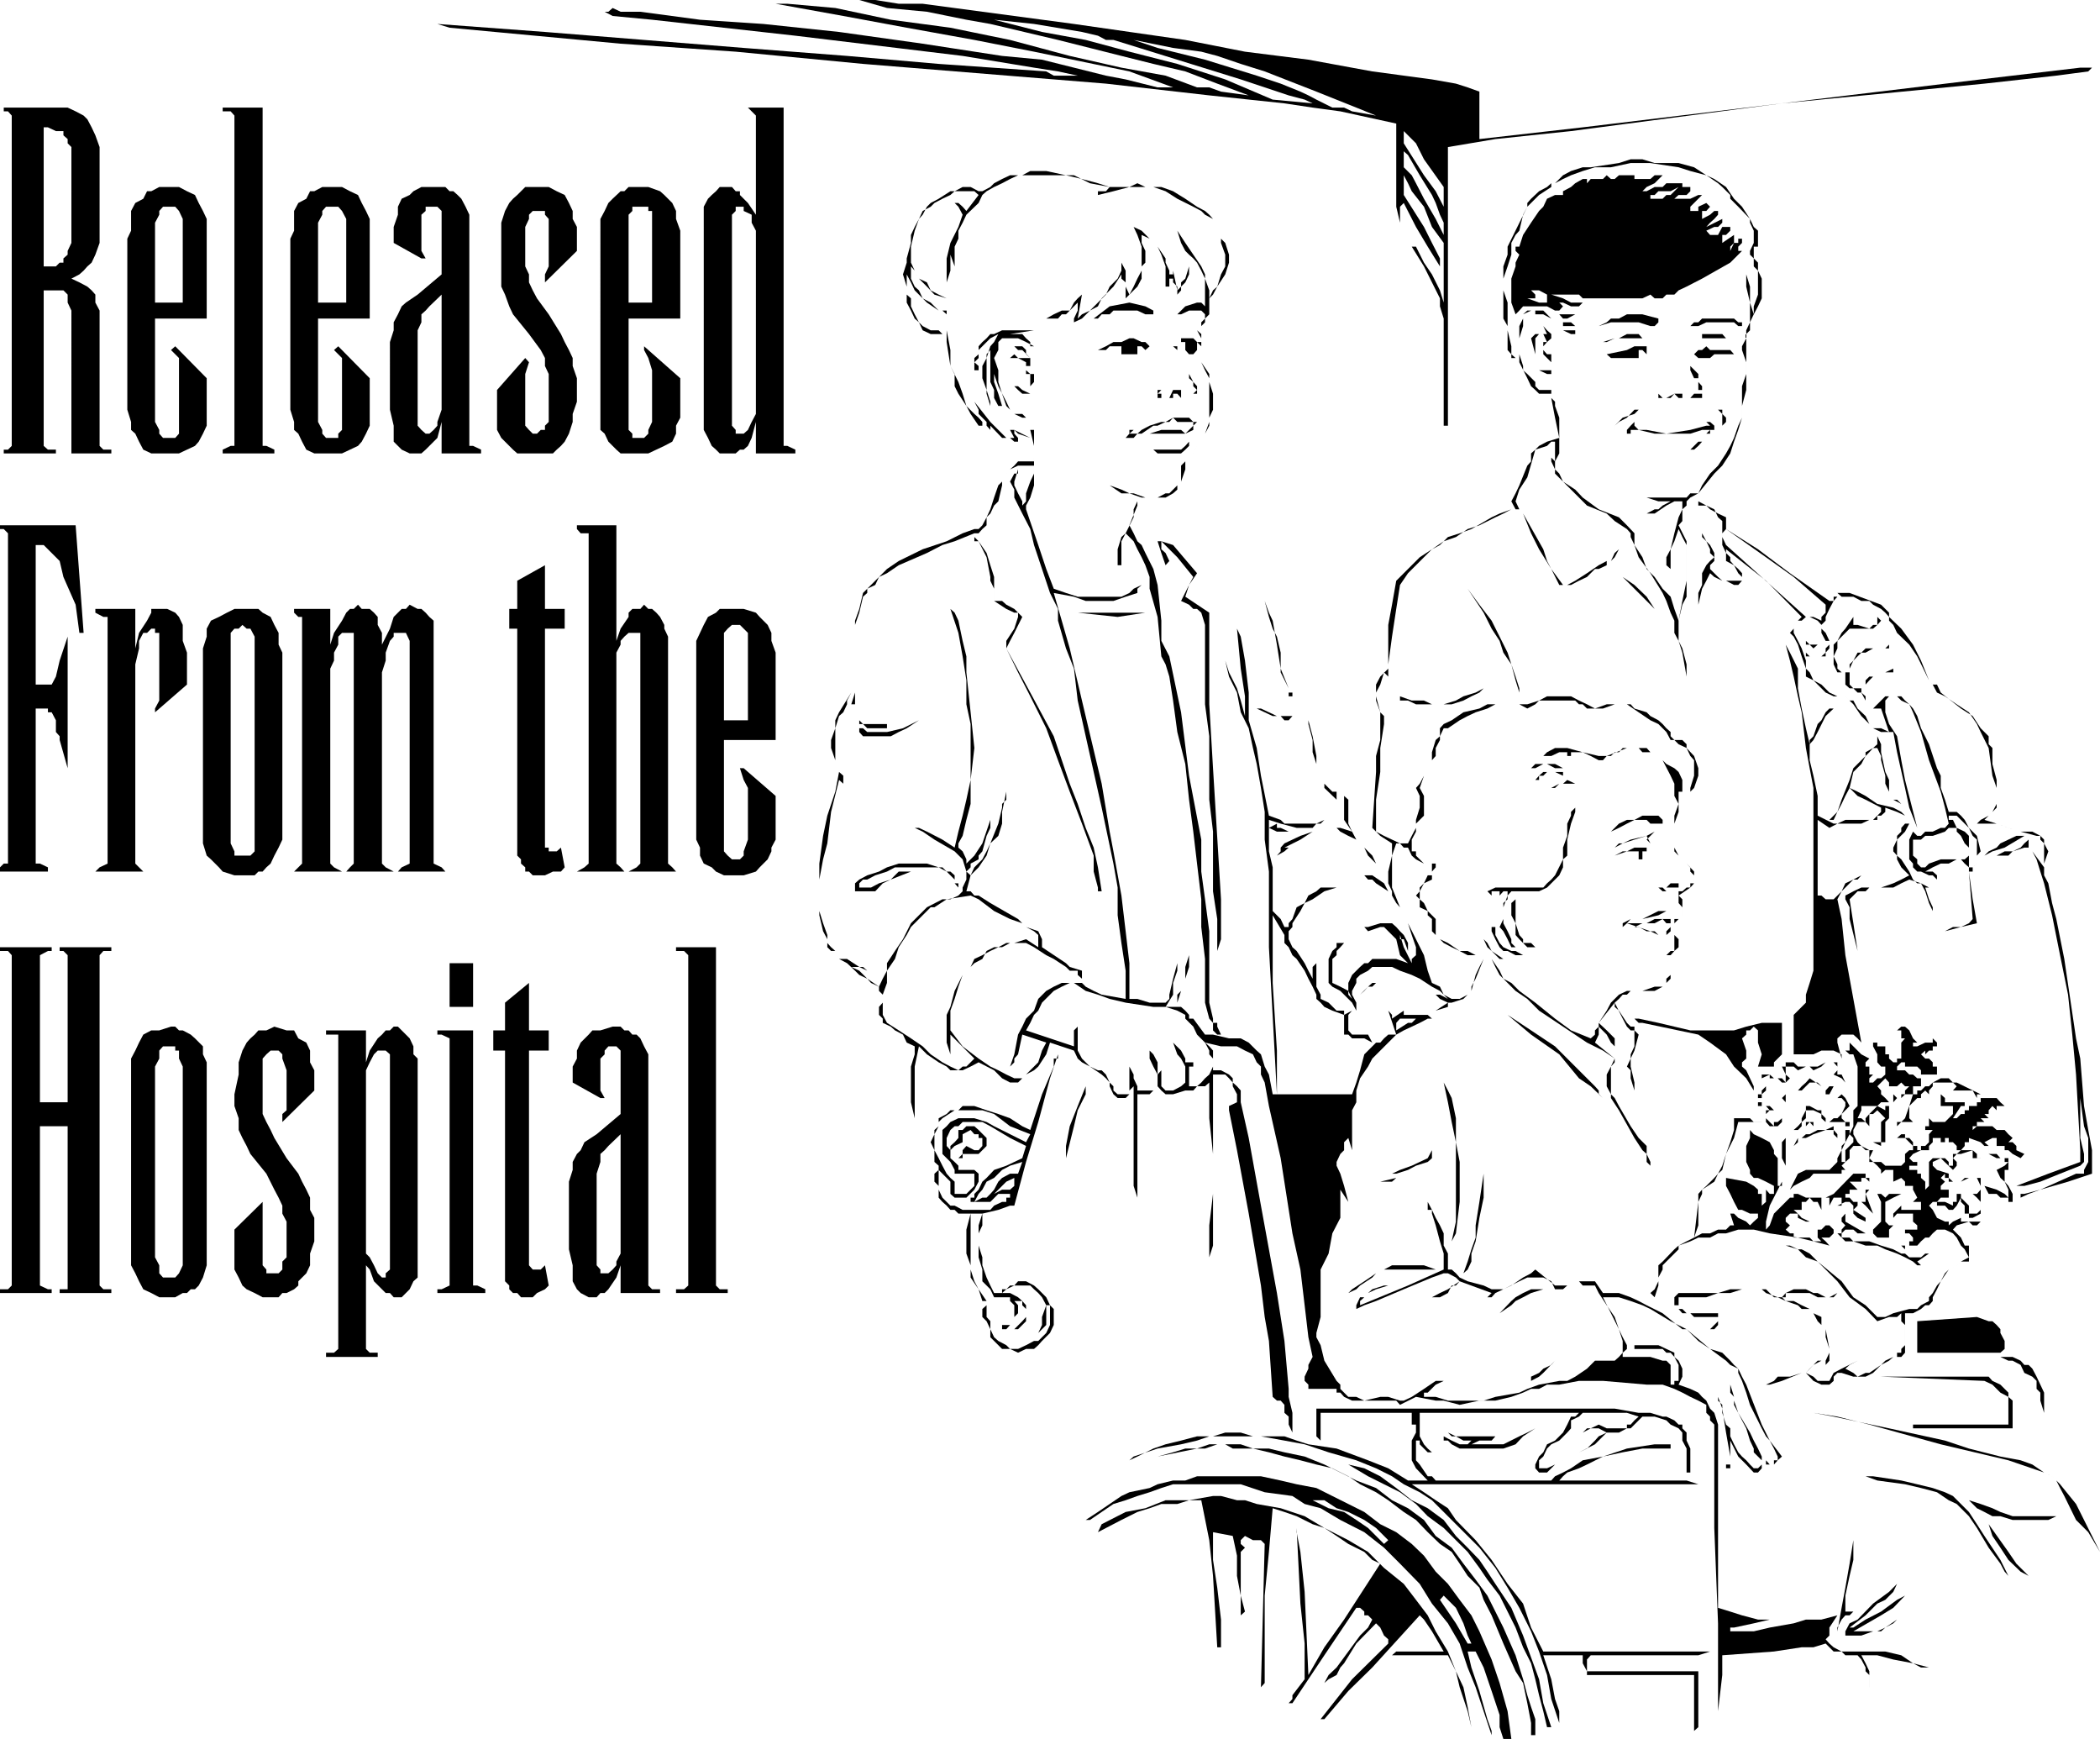
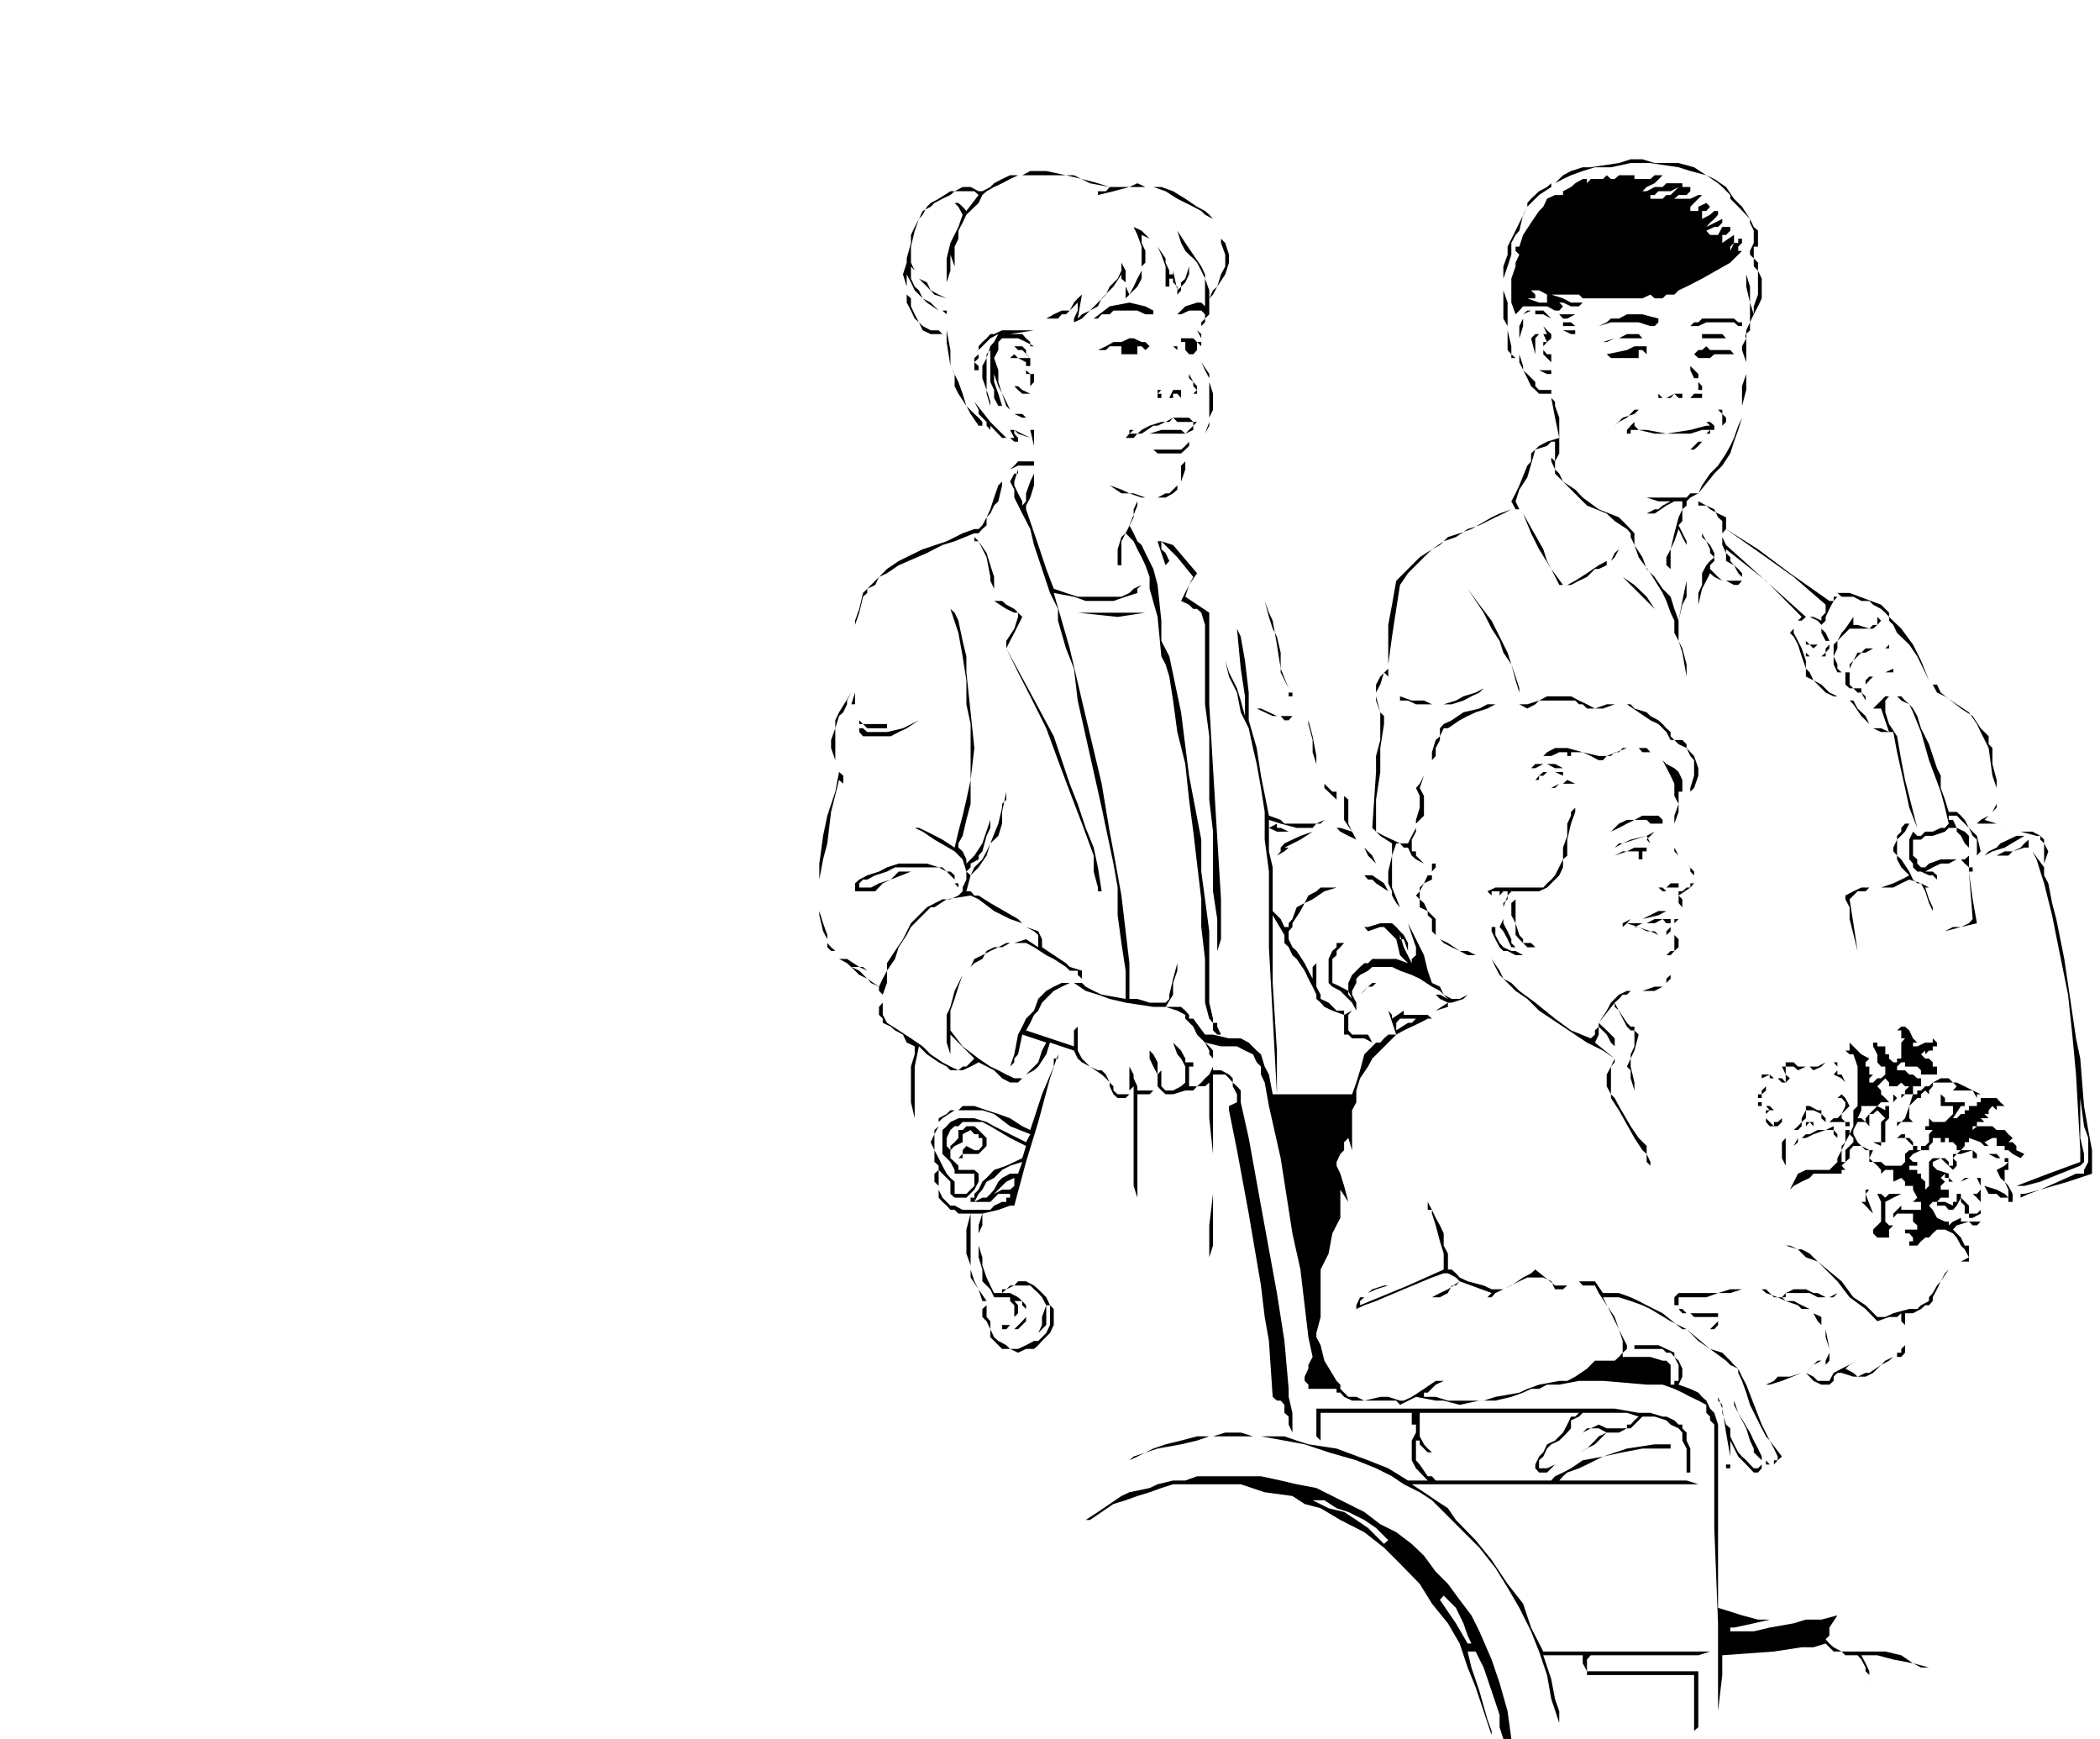
<svg xmlns="http://www.w3.org/2000/svg" width="168.945" height="139.88" fill-rule="evenodd" stroke-linecap="round" preserveAspectRatio="none" viewBox="0 0 4470 3701">
  <style>.pen1{stroke:none}.brush1{fill:#000}</style>
  <path d="m4004 1287 9 9 8 8v9l26 25 25 34 17 34 17 42 8 9h9l8 17 43 34 25 16 17 26 8 8 9 9v17l8 8v34l9 34v59l-9 9-8 8-9 9 26 8 25 9 26 8h25l17 9 8 8v8l9 17-9 26v25l9 17 8 42 9 34 17 85 25 169 9 43 8 101 9 51 8 43v50l-51 17-59 17-25 9-17 8v-8h8l34-9 76-34h17v-8l9-17v-51l-9-25-8-60v85l8 34v17l-8 8-43 17-42 17-34 9h-17l68-26 68-25v-25l-9-161-8-85-9-85-17-84-17-85-17-68-8-25-8-26-9-17-8-8h-9l-25 8-9 9h-25l17-9h17l17-8 8-9 9-8v17l8 8 25 34v-51l-8-8v-8h-8l-34-9-26-8-25-9h-42l8-8 17-9 8-8 9-17v-34l-9-26-8-59-17-34-8-17-17-25-26-17-25-17-17-8-9-17-8-9-25-51-17-25-26-25-8-17-9-9v-8l-8-9-9-8-17-9-8-8h-17l-17-9h-25l-9-8h26l67 25zm-618-931h-17l-25 8-17 9-17 17 17-9 17-8 25-9 26-8h34l42-9h42l60 9 25 8 34 9 25 17 9 8 17 17v8l17 17 25 26v8l8 17v26l-8 17v8l8 8v17l9 9v51l-9 25v17l-8-25v-34l-8-26v-17 43l8 34v42l-8 17v17l-9 17v8l9 26v25l-9 26v67l-8 17-9 26-8 17-9 16-17 26-17 17-17 25-8 17h-17l-8 9h-85l25 8h26l-17 9-9 8h-8l-17 9h17l25-17 17-9h17v17l-8 17-9 34-8 34-9 17v17l9 8v-42l8-17 9-26 8 17 9 17v76l-9 43-8 42-9-25-8-26-17-17-17-25-17-17-9-25-17-26v-25l-16-17-17-17-43-17-34-25-16-17-26-17-8-17-9-9v-17l9-17v-76l-9-25v-9l-8-8 8 42 9 43-26 8-17 9-8 8-9 8v17l-8 9-17 42-8 17-9 17 9 17h8l-8-17 8-25 17-26 17-59 25-8 9-9h8v42l-8-8v-9 17l8 17v9l17 17 17 17 17 17 17 17 42 17 17 16 26 17 8 9v8l8 17 9 26 25 34 26 42 8 17 9 25 8 17v26l9 17 8 25 9 51v-26l-9-34-8-16v-43l8-34 9-17v-118l-17-34 8-9v-25l9-8v-9l8-8 17-9 34-42 17-17 17-26 8-25 9-25 8-26v-25l9-34V711l8-8v-17l8-17 9-17 8-17v-42l-8-17v-17l-9-9v-25h9v-34l-9-8-8-17-17-26-17-17-17-25-25-17-17-8-26-17-33-9h-51l-26-8h-25l-25 8-60 9zm-135 84-42 85v17l-9 25v111l9 16v51l8 9v8h9l-9-8v-17l-8-34v-59l-9-26v-25l9-26 8-25v-25l9-17 8-9 8-34 9-17 8-8 9-9 8-8 26-17v-8l-9 8-17 9-17 16-8 9v8zm-830 60 9 25v51l-9 17-8 17-9 17-8-17v25l17-17 8-8 9-17v-26l8-8v-25l-8-17v-17l17 8 17 17 8 17 9 25v43h8v-17h8v8l9 9v17l8-9v-8l9-9 8-17v-42l9 8 8 9 9 17 8 17v59l-8-8h-9l-25 8-17 17h8l17-8h26l8 8v9l-8 8v8l8-8v-8l9-9v-34l8-8 9-17 17-26 8-25v-17l-8-25-9-9v-8 17l9 25v25l-9 17-8 26-9 8-8 17v-17l-9-25v-9l-8-17-17-25-17-25-17-26 8 26 9 17 8 8v25l-8 26-9 8v9l-8 8-9-42v8h-8v-8l-8-17v-9l-17-25-17-17-17-17-17-8 8 17zm-127 178 9-51-9 8-8 9-9 17h-17l9-17-9 17-17 8-16 9h-17 42l8-9h9l8-8 9-9 8-8v17l-8 17v8l17-8 17-17 17-9 8-17 25-25 17-26v9l9 8v-25l-9-17v17l-8 17-17 17-8 17-17 17-17 17-17 8-9 9zm34 0h9l8-9h17l8-8h51l17 8h17v-8h9-9l-17-9-34-8-42 8-34 26z" class="pen1 brush1" />
  <path d="M3242 669v9l-8 16v77l17 34 8 17 9 8 8 8h26v-8h-26l-8-8v-9l-17-17-9-8v-9l-8-25v-34l8-26v-25l17-8h9v8h17l17 9 8 8-8-8-9-9-8-8h-34l-9 8zm77 0 8 9h9l17-9h-34zm84 25 26-8h59l25 8h9l8-8v-8l-34-9h-33l-17 9h-17l-9 8-17 8zm-84-8h8v8h26l-9-8h-25z" class="pen1 brush1" />
  <path d="M3268 686h-9 17l9 8 8 17h-25l-9 9 9 34v-34l8-9h9l8 17h-8v26l8 8 9 9v8-25h-9l-8-9v-8l8-9 9-8v-9l-9-8-8-9-9-8h-8zm-711 34v-9l-9-8-8-9 8 9 9 17zm-483 42v34-8h9v-9l-9-8 9-9v-17l8-8 9-9 8-8 17-9-9 17-8 9-8 25-9 17v26l9 25 8 25v9l-8-26v-84l8-9 8-8-8 8v68l8 17v17l9 17h8l-8-26-9-25v-59 42l9 26 17 33 8 17 9 9 17 8h8l-8-8h-17l-9-9-8-8-9-26-8-25v-25l-9-26 9-17v-17l8-8h34l17 8 17 9h-8v-9l-9-8-8-9h-26l51-8h-68l-17 8h-8l-8 9-9 8-8 9v17l-9 8zm1253-59 17 8h9v-8h-26z" class="pen1 brush1" />
  <path d="m2015 728 8 51 9 17v26l8 16 17 26 9 17 17 25h17l8 9v-9l25 26h17l9 8h8v-8l-8-9v-8l34 17-26-9-8-8h-9l9 17h-17l-9-9-17-17-8-8-34-43 9 17v9l17 17v8h-9v-8l-8-9-9-8-17-17-8-26-9-25-17-34v-34l-8-42v25zm1600-8h59l17 8-17-8-8-9h-43v9h-8zm-203 8 25-8h68-9l-8-9h-25l-17 9h-9l-17 8h-8zm-906 17v-17h17v17l8 9h9l8-9v-17l9 9v-9h-9l-8-8h-26v8h-8v9h-9l9 8zm-152-8-17 8h17l8-8h25v17h34v-17h9l8 8 9-8-9-9h-8l-17-8h-9l-17 8h-17l-16 9zm-195 0 8 8h9l17 17h-26l-8-8-9 8v26-26h17l17 9v25h9v26l8-9v-17h-8l-9-8v-9h9v-17l-9-8v-9l-8-8h-17zm1261 17 9 8h59v-17h8l9 9v8-25h-26l-16 8-43 9zm186 0 9 8h25l9-8h42l-8-9h-43l-8-8-9 8h-8l-9 9zM2548 949l-8 16-9 9-17 17v34l-8 8-9 9-8 8h-8l-17 9h-26l-25-9h-9l-17-8-25-9 25 17h17l26 9h51l16-9 9-8v-9l8-8 9-26v-17l17-17 8-16 17-26 9-17v-17l8-17v-34l-8-25v-17l-17-25 8 17 9 17v93l-9 25-17 26zm1050-161 8 17h9v25l-9 8-8 9h-8 33v-9h-17l9-8h8v-8l-8-9v-17l-17-17v9zm-322 0 17 8h9v-8h-26z" class="pen1 brush1" />
  <path d="m2548 830-8 8-9 9-8 8 8-8 9-9h8v-16l-8-9-9-17v9l9 8v9l8 8zm-381 0 9 8h17l-17-8-9-8h-8v-9 9l8 8zm1363 17h26l8-9 9 9h8v-9h-17l-17 9h-8l-9-9v9zm-1066-9v9h33v-9h9l8 9v-17h-17l-8 17h-17v-9h-8l8-8h-8v8zm1202 43v25l8-8v-9l-8-8v-9h-9l9 9zm-229 34v-9l9-8 17-9 16-17h9l8-8-8 8-9 9-25 8-17 17v9zm-940-26 9 9h34v8l-9 9-8 8-9-8h-42l-25 8h-17l25-17h9l17-8h8l8-9-16 9h-9l-25 8-17 9-9 8h-17l9-8h8-17v8l-8 9h17l8-9h102l17-8v-9l8-8h-8l-9-9h-34zm982 9v8l9 9h17l42 8 51-8 34-9h8l-8-8h-9 17l9 8v9h-9v8h-8l8-8h-17l-25 8h-76l-34-8h-17v8h-8v-8l8-9 8-8zm-1024 59 9 8h50l9-8 8-8v-9l-8 9-9 8h-59zm1151-8-8 8h-68 76l9-8 8-9h-8l-9 9zm-177 245 8-17 9-8 8-9-8 9-9 17-8 8zm-144-25 8 25 9 17 25 34h9l17-9 25-16 25-17 17-9v9l-17 8h-8l-17 17-17 8-17 9h-25l-17-34-26-42-17-34-17-42 43 76zm254 152-17-25-17-26-26-25-25-17 17 17 25 25 26 26 17 25zm-415-68 34 51 17 34 17 26 8 25 17 25 9 34 8 26v17-26l-8-25-9-26-8-25-17-34-17-34-26-34-25-34zm-745 60 59-9h-144l85 9zm1566 17v-17l-17 25-8 9-9 17-8 8v42l8 17h17v26l9 8h8l9 9h8l9 17v-9l-9-8v-9l9-8 8-9 8-8 26-9h17v-8l-17 8-26 9h-8l-8 8v9l-9 8h-17l-8-8v-34l8-17 17-17h9l16-9h34v-8l-8 8h-42l-9 9h-8l-9 17-8 8v17h-17l-9-8v-9l-8-17 8-17v-16l9-9 17-17h50l9-8 8-9-8-8v17h-9l-8 8-25-8h-9zm-1295 194-9-33-8-26-17-34-8-25 8 34 17 34 8 42 17 34 9 42 8 34 9 51 8 51v59l9 68v161l17 313v-93l-9-144v-144l25 42v17l9 9 8 17 9 8 17 25 8 17 9 17 8 17v9l9 8 8 9 17 8 25 9v-9h-16l-17-17-17-8v-9l-9-17v-50l-8 8v25l-9-17-8-16-17-26-9-8-8-17v-17l8-9v-8l17-26 9-17 17-8 25-17 26-8h-34l-9 8-17 9-8 16-17 9-9 25-8 9v8h-9l-8-17-17-17v-93l-8-34v-67l25 8 34 9h34l8-9 17-8 9-9-17 17h-77l-8-8-25-9-17-85-9-59-17-59v-59l-8-68-9-51-8-17 8 85 9 59v42zm1194-160v8h8l8 8 9-8h8-25l-8-8v-9l8-8-8 8v9zm-864 118v9h17l17 8h76l25-8 17-9 17-8 9-9-17 9-26 8-16 9-26 8h-25l-17-8h-26l-25-9z" class="pen1 brush1" />
  <path d="M3226 1499h-60l-17 9-34 8-25 17-17 8-8 9v17l-9 8-8 26v25-8l8-9v-17l9-17v-8l8-17h9l25-17 17-9 17-8 25-8 17-9h51l17 9 17-9 8-8h77l8 8h8l9 9h34l25-9h26l25 17 25 17 17 8 9 9 8 8 9 17h8l9 9 17 8 8 17 8 9v33l-8 26v8l8-8 9-26v-16l-9-26-16-17v-8l-9-9h-17l-8-8v-9l-9-8-8-9-9-8-17-9-8-8-26-8-8-9h-51l-25 9-17-9-17-8-17-9h-51l-17 9-25 8h-25zm-551 9 17 8 17 8h17l8 9h9l8-9h-33l-17-8-17-8h-9zm-846 25v8h8l9 9h42v-9h-51l-8-8z" class="pen1 brush1" />
  <path d="m1820 1541 9 9v8l8 9h59l17-9 17-8 26-17-34 17-34 8h-42l-9-8h-8l-9-9zm1583 68-34-8-33-9h-26l-17 9-8 8-17 9 17-9h17l17-8h17v8h8v-8h25l17 8 17 9h9l8-9 43-17h25l8 9h17l-8-9h-51l-8 9h-9l-8 8h-26zm136 9 17 33 8 17v26l9 17-9 25v17l-8 26v16l8 9 9 17 8 8 17 17v9l8 8v17h-8v9h-8l-9 8h-8v25l8 9v17l-8 8h-9v9h-8v-9h-34l-17 9h-42l50 17 17 8h17l9-8v-9l-9 9v8h-17l-8-8h-17l-17-9h-9l17-8h26l17-9 8 9h17l9-9 8-8v-34l-8-8 25-17 8-9v-25l-16-17-17-17-9-9v-8l-8-9v-16l8-26 9-25v-43h8v-25l-8-17-9-8-17-9-8-8zm-288 25 8-8h9l17-9h8l17 9h17l-17-9h-42l-9 9-8 8zm17 17h8v-9h9l8-8h17l17 8h9-9v-8h-42l-9 8-8 9zm34 25v-8h8l9-9h34l-17-8-9 8h-8l-17 9v8zm34 68v26l-9 25v25l-17 34-8 9-9 8-8 9h-102l-17 8 9 9v-9h17v9l8-9h9v17l-9 8v9l9-25 8-9h59l17-8 9-9 8-8 9-9 8-17v-17l9-8v-34l8-34 9-25v-9l-9 9v8l-8 17z" class="pen1 brush1" />
  <path d="m3446 1762 17-9 16-8h26l8 8h26v-8l-9-9h-34l-17 9h-16l-17 8-17 17 17-8zm592 17v8l-8 17v8l8 9v8l9 17 17 17-17 9-17 8-26 9h-42l-17 8-17 9v8l9 17v25l17 68-9-59-8-51 17-17h17l8-8h51l17-9 17-8 25 8 9 17 8 25 8 17v-8l-8-17-8-25h16-8l-17-9h-8l-9-8-8-17-17-26-9-8v-34l17-17 9-17h-9l-8 9v8l-9 9zm-1337-17 17 8h67-42l-17-8h-8v-9l-17 9zm17 59 16-9 9-8h-9l34-17 26-17-26 9-17 8-17 8-8 9v8l-8 9zm1515-9-9 9 17-9 26-8 42-25h-17l-17 8-17 8-8 9-17 8zm-796-8 17-9 17-8 34-8 8 16-8-8 8-8 9-9-17 9-26 8-25 8h-8l-9 9zm0 17 26-9h25v17h8v-17h9v-8h-26l-16 8h-9l-17 9zm-389 17v25h-9l-8 17-9 9v8l-8 9 8 8v17l17 8v9l9 8v26l8 8 9 9 17 8 25 17 17 9h42-25l-17-9h-17l-17-8-17-9-8-8-9-9v-34l-8-8-9-9-8-17-9-8v-17l9-17 17-8v-17l8-9v-8h-8zm-1219 34-9 8v17h43l16-17 17-8 43-17h-26l-17 17-25 8-17 9h-25v-9l8-8h9l17-9 25-8 17-9h93l17 9 8 8 9 9v8l8 9v-9h-8v-17l-9-8h-8l-9-9h-8l-25-8h-60l-25 8-17 9-25 8-17 9zm1701 17 9 8h8l-8-8h-9v-17 17zm17 0h26v-9h-17l-9 9zm-321 101 8 9 8 8 9 9h17l-9-9h-17v-8l-8-9-8-25v-51l8-8-8 8-9 8v26l9 17v25zm270-34 34-8 17-9h26-43l-34 17zm-50 26 8-9 9-8 8-9-17 9v8l-8 9zm-237 17 8 17h17l17 8-17-8h-8l-9-9v-8l-8-17-9-17v-9l-8 17 8 9 9 17z" class="pen1 brush1" />
  <path d="M3175 1973v9l8 17 9 17 8 8h9l17 9h16l-16-9h-9l-17-8-8-9-9-17v-17h-8z" class="pen1 brush1" />
  <path d="M3564 1990v34h-8l-9 9v8l9 17v17l-9 8v9l-8 8h-17l-26 9h-33l-17 8-17 17-9 17-17 26v8l-8 8v9l-9 8-42-17-34-25-42-34-34-25-17-17-17-9-8-17-17-25 8 17 9 17 8 8 26 26 25 17 25 25 51 34 51 34 34 17 25 17-8 17-9 17v25l9 17v8l17 26 33 59 17 26 9 8v17l8 8v17-25l-8-17v-17l-17-17-17-25-25-43-9-17-8-8v-59l8-9v-8l-42-34 8-17v-17l17 17 9 17 8 8v-17l-17-17-17-16 34-43 17 34 9 17 8 8h8v34l-8 17v9l-8 17 8 8v17l8 26v16-33l-8-34v-17l8-17 9-34-9-9v-8h-8l-8-8-17-26-9-8v-9l9-8 8-9h9l8-8h51l17-9 8-8 9-9v-25l-9-17v-8h9l8-9 9-8v-17l-9-9h-8 8z" class="pen1 brush1" />
-   <path d="m3200 2041-25-17-9-17-8-8 8 17 9 8 17 17h8zm-694 85v8l8-25 9-26 8-25v-25l-8 25v25l-9 26-8 8v9zm626-17v-9l9-17 17-42-9 17-8 17-9 34zm77 51 50 42 60 42 42 51 25 17 26 25-9-8v-8l-8-9-17-17-25-25-17-17-26-26-51-34-50-33zm-136 144 9 42 8 42 9 43v169l-9 42 9-17 8-67v-85l-8-42v-51l-9-43-8-16-9-17zm-762 8-17 42-17 43-8 42v26l17-68 8-34 17-34v-17zm584 186h77l25-8 17-9 25-8 9-8v-17l-9 17-17 8-17 8-25 9-17 8h-68zm220 212 9-8 8-17v-17l9-26 8-50 9-43v-51l-9 60-8 50v26l-9 25-8 26-9 25zm-203-195h51l9-8-34 8h-26zm-42 237 17-8 8-8 26-17 8-9 17-8h110l-25-9h-68l-17 9-17 8-25 17-26 17-8 8zm296 60 17-9 9-8 25-17 9-9 16-8 17-9 26-8h-26l-17 8-16 9-9 8-25 26-9 8-17 9zm915 0 127-9 25 9h8l9 8 8 9v8l9 17v17l-9 8h-177v-67zm177 76 17 8h9l17 9 8 17 17 8 9 9v17l8 8v17l8 26v110-153l-8-17-8-17-9-17-8-8h-9l-8-9-17-8h-26zm-999 42v9l17-9 9-8 25-26-8 9-17 8-9 9-17 8zm745 0 220 9 17 8 9 9 8 8 17 9v59h-203v8h212v-59l-9-8v-9l-8-8-9-9-17-8-8-9h-229zm-313 43-8-26v17l8 9zm212 42 118 25 119 26 51 17 67 17 43 8 25 9 25 17 17 8 9 9 8 8 34 42 51 102-25-42-26-26-25-51-9-17-8-16-9-9-17-8-76-26-144-34-152-42-68-17-51-8 43 8zm-771 59 17-8h26l8-9h-84l-17-8 8 8h9l16 9h17l-8 8h-17l-17-8-17-9v9h9l8 8 17 9h93l26-9 16-17 26-17-17 9-17 8-34 17h-68zm-668 26 84-17h17l26-9h17l16 9h43l34 8 33 9 34 8 34 9 34 8 34 17 25 17 34 17 26 17 33 25 26 17 25 26 26 25 25 17 17 25 17 26 25 25 9 26 17 33 25 60 26 59 16 25 9 43 8 42v26h9v-34l-9-26-8-25-9-34-16-51-26-59-17-34-17-34-25-34-26-34-25-34-34-25-25-34-34-25-34-17-34-26-42-16-34-17-34-17-42-17-43-9-33-8h-34l-26-9h-67l-26 9h-25l-26 8-33 9z" class="pen1 brush1" />
-   <path d="m2828 3100 42 17 42 25 34 17 34 17 34 25 25 26 34 25 26 26 25 25 25 34 17 25 26 34 17 34 17 34 16 42 17 34 9 34 8 34 9 34 8 34h9l-17-51-9-51-34-93-25-59-34-51-17-26-17-25-25-26-25-25-26-34-34-25-34-17-33-26-34-25-34-17-34-8-42-17zm1134 42h9l25 9 59 8 34 8 34 9 25 17 17 8 9 9 17 17 17 25 25 42 25 34 9 17 8 9-17-34-34-51-16-25-17-26-17-17-17-17-17-8-26-9-33-8-34-8-60-9h-25zm-1431 51h-50l-43 17-42 8-51 26-8 17 50-26 34-17 26-8 25-9h34l25-8h26l17 85 8 76 9 152h8v9-68l-8-68-9-59v-59l42 8 9 42v43l8 42v42l9-8-9-34v-93l9-9-9-8v-8l9-9 17 9h17l8 8-8 305 8-9v-186l9-93 8-93 25 8 26 9 34 17 25 8 26 17 25 17 34 17 17 17 17 8-77 119-42 59-34 59-8-177-9-85-8-42v-9l8 161 9 85v76l-26 34v8l-8 9h8l34-51 34-51 68-101h8l9 8v8h8l9 9-9 17-17 17-25 34-25 34-17 16-9 17 9-8 17-9 8-16 8-9 26-42 42-43 9 9 8 17 9 8v9l-77 76-67 85h8l51-60 51-50 101-111 9 9 17 25 25 43h-101l-9 8h119l17 34 8 34 17 51 8 34v8-8l-8-43-9-42-16-34-17-42-26-43-17-34-25-33-26-34-42-34-34-34-42-25-51-26-42-25-51-17-51-9-25-8h-17l-34-9h-17l-51 9zm1677 17 16 8 17 9h17l26 8h76l17-8h-93l-26-9-17-8-25-9-25-8 17 17zm93 135 17 9-26-26-17-25-42-59 8 25 17 25 17 26 26 25zm-356-67-8 50-9 51-8 43-9 50v-8l9-17 8-9h9l8-8h-17v-34l9-42 8-34v-42zm-17 194v9h34l25-9h17l9-8 17-9 8-8-25 17-17 8h-51l59-34 26-16 25-26-17 9-34 25-33 17-26 17h-8l34-26 25-25 17-8 17-17 8-17 9-17-9 17-17 17-34 25-33 34-17 8-9 17zM25 246l-8-9H8v-8h136l17 8 17 9 8 8 9 17 8 17 9 25v204l-9 25-8 17-9 8-8 9-9 8-17 9 17 8 17 9 9 8 8 9v17l9 17v288l8 8h17v8h-85V661l-8-17v-17l-9-9H93v331l9 8h17v8H8v-8h9l8-8V246zm68 321h26l8-8h8v-9l9-8v-8l8-17V313l-8-8v-9l-9-8v-9h-16l-17-8h-9v296zm347 305v34l-8 17-9 17-8 9-17 8-17 8h-59l-17-8-9-17-8-17-9-8v-17l-8-26V508l8-17v-42l9-17 17-9 8-16h9l17-9h42l17 9 17 8 8 17 9 17 8 17v212H330v220l9 17v8l8 9h26l8-9V762l-17-17 9-8 67 68v67zm-51-228V466l-8-17-8-9h-26l-8 9v8l-9 17v170h59zm110-398-8-9h-17v-8h85v720h8l17 8v8H474v-8l17-8h8V246zm288 626v34l-8 17-9 17-8 9-17 8-17 8h-59l-17-8-9-17-8-17-9-8v-17l-8-26V508l8-17v-42l9-17 17-9 8-16h9l17-9h42l17 9 17 8 8 17 9 17 8 17v212H677v220l9 17v8l8 9h26v-9l8-8V762l-17-17 9-8 67 68v67zm-50-228V466l-9-17-8-9h-26l-8 9v8l-9 17v170h60zm203 254-9 34-17 17-8 8-9 8h-25l-17-8-8-8-9-9v-34l-8-34V728l8-25v-17l9-17 8-17 9-8 25-17 51-43V449l-9-9h-25v9l-9 8v77l9 16h-9l-59-33v-34l9-26v-17l8-17 17-8 8-8 17-9h51l9 9h8l9 8 8 8 9 17 8 17v492h8l17 8v8h-84v-67zm0-271-26 25-8 9-9 8v17l-8 17v203l8 9 9 8h8l9-8 8-9v-8l9-26V627zm288-93-68 67v-17l8-17V466l-8-9v-8h-26l-8 8v9l-8 17v84l8 17v17l8 17 9 17 25 34 26 42 8 17 9 17 8 17v17l9 26v50l-9 26v17l-8 25-9 17-8 9-9 8-8 8h-76l-9-8-17-17-8-8-9-17v-85l60-68 8 9-8 25v110l8 9 8 8h9l8-8h9v-9l8-8V796l-8-17v-17l-9-17-25-34-34-42-8-17-9-25-8-17V474l8-25 9-17 8-9 9-8 8-8 9-9h50l17 9 17 8 9 17 8 17v17l9 17v51zm220 338v17l-9 17v17l-8 17-17 9-17 8-17 8h-59l-9-8-17-17-8-17-9-8V466l9-17 8-17 9-9 17-16h8l9-9h42l25 9 9 8 17 17 8 17v17l9 25v187h-110v237l8 8v9h25l9-9v-8l8-17V788l-8-26-9-17v-8l77 68v67zm-60-228V449h-8v-9h-34v9l-8 8v187h50zm110-161v-43l9-17 8-8 9-8 8-9h26l8 9h9v8l17 17 17 25v17-228l-9-9-8-8h76v720h8l17 8v8h-84v-67l-9 34-8 17-9 8h-8l-9 8h-34l-8-8-9-8-8-17-9-17V483zm111 8-9-17v-17l-17-8v-9h-17v9l-8 8v449l8 9v8h17l9-8 8-17 9-17V491zM229 1313h-9l-17-9v-8h85v84l8-33 17-26 9-17v-8h34l17 8 8 9 8 17v34l9 25v68l-68 59v-8l9-17v-144h-9v-9h-8l-9 9h-8l-9 17v16l-8 34v424l8 8 9 9H203l9-9 17-8v-525zm372 440v34l-8 17-9 17-8 17-9 8-8 9h-9l-8 8h-43l-25-8-8-9-17-17-9-8-8-26v-415l8-25v-17l9-17 17-8 17-9 16-8h51l9 8 17 9 8 17 9 17v25l8 17v364zm-110 34v8l8 17v9h34l9-9v-457l-9-17h-8l-9-8-8 8h-9l-8 9v440zm212-415 8-25 17-26 9-17 8-8h8l9-9 8 9h17l9 8 8 9v17l9 17v25l17-34 8-25 9-9 8-8h9l8-9 17 9h8l9 8 8 9 9 8v517l17 8 8 9H847l8-9 17-8v-474l-8-17h-26v8l-8 9-9 25v17l-8 25v407l8 8 17 9H737l8-9 8-8v-491h-25l-8 8v17l-9 17v17l-8 17v415l8 8 17 9H626l9-9 8-8v-525h-8l-9-9v-8h77v76zm381-34v-42h17v-60l59-33v93h42v42h-42v466h8v8h17l9-8 8 42-8 9h-17l-17 8h-26l-8-8h-8v-9l-9-8v-9l-8-8v-483h-17zm338 500 9 8 8 9h-101l17-9 8-8v-491h-25l-9 8-8 9v8l-9 17v449l9 8 8 9h-101l16-9 9-8v-703h-17l-8-9v-8h84v246l9-26 17-25v-9l8-8h17l8-9 9 9h8l9 8 8 9 9 17v8l8 17v483zm229-68v17l-9 17v8l-8 17-17 17-8 9-26 8h-42l-17-8-9-9-17-8-8-17v-17l-8-17v-423l8-17 8-17 9-17 17-9 8-8h51l26 8 8 9 17 17 8 17v17l9 25v186h-110v237l8 9 9 8h17l8-8v-9l9-25v-110l-9-17-8-25h8l68 59v76zm-59-237v-186l-9-9-8-8h-17l-9 8-8 9v186h51zM85 2736l17 8h8v8H0v-8h17l8-8v-703l-8-9H0v-8h110v8h-8l-17 9v313h59v-313l-9-9h-8v-8h110v8h-17l-8 9v703l8 8h17v8H127v-8h17v-347H85v339zm355-85v42l-8 26-9 17-8 8h-9l-8 8h-9l-16 9h-34l-17-9-17-8-9-17-8-17-9-17v-440l9-17 8-17 9-17 17-9h17l25-8h9l8 8h8l17 9 9 8 17 17v17l8 17v390zm-110 25 9 17v17l8 9h26l8-9 8-17v-423l-8-17v-17h-8v-9h-26l-8 9v17l-9 17v406zm339-355-68 67v-17l9-8v-85l-9-25v-9l-8-8h-17l-9 8-8 9v118l8 17 9 17 8 17 26 43 25 33 8 17 9 17 8 17v26l9 17v50l-9 26v25l-8 17-17 17v9l-9 8-16 8h-9l-8 9h-34l-17-9-17-8-9-8-8-17-9-17v-85l60-59v135l8 9v8h26l8-8v-17l9-9v-76l-9-17v-17l-8-17-9-17-17-34-34-42-8-17-9-17-8-17v-25l-9-26v-25l9-42v-26l8-25 9-17 8-9 9-8 8-9h17l17-8 26 8h16l9 17 17 9 8 17v25l9 17v43zm25 558h17l9-8v-669h-26v-9h85v68l8-25 17-26 9-8 8-9h9l8-8h9l8 8 9 9 8 8 8 17v17l9 9v466l-9 8-8 17-8 8-9 9h-17l-8-9h-9l-8-8-17-17-9-25-8-9v178l8 8h17v9H694v-9zm85-211 8 8 9 17 8 17 9 9h8v-9l9-8v-458l-9-8h-17l-8 8-9 17-8 17v390zm178-458-17-8h-9v-9h76v543h9l17 8v8H931v-8h9l17-8v-526zm50-160v93h-50v-93h50zm43 186v-43h25v-59l51-42v101h42v43h-42v457l8 9h17l9-9 8 43-8 8-17 8-9 9h-25l-8-9h-9l-8-8v-8l-9-9v-491h-25zm271 457-9 26-17 25-8 8h-9l-8 9h-17l-17-9-8-8-9-17v-34l-8-34v-144l8-25v-17l9-17 8-8 8-17 26-17 51-43v-135l-9-9h-17l-8 9v8l-9 9v68l9 16h-9l-59-33v-34l9-17v-17l8-17 17-17 8-9h17l26-8h17l8 8h9l8 9h9l8 8 8 17 9 17v492l8 8h17v8h-84v-59zm0-279-26 25-8 9-9 8v17l-8 25v195l8 9v8h17l9-8 8-9v-8l9-17v-254zm144-381-9-9h-17v-8h85v720l8 8h17v8h-110v-8h17l9-8v-703zm2268 279-16-34-9-8v-9l9-8v-17l-9-26 9-8v-9h8l8-8 9 8v26l8 25-8 26h34v-9l17-17v-67h-43l-33 8-26 8h-93l-68-16-42-9h-9l9 9h8l119 25 25 17 34 25 17 26 26 25 16 26v-9zm229-93-34-186-8-77-9-42 9-17 8-8 17-17 17-9-8 9h-9l-17 8-8 17-9 9-8 8h-17l-9-8h-8v-161l25 17 17-9h51l17-8h17v-9h8l9-8v-9l25 9 17 8-8-8-17-9-34-8-25-17-17-9-17-8 8-34 17-17 9-17 8-8 8-9h9l8 17v9l9 33v17l8 17 9 17 17 9-9-9h-8l-9-17v-25l-8-17-9-42v-17l-8-17v17l-9 8-16 9v8l-9 9-17 17-8 25-17 42-9 26-8 8-9 9h9l8-17 9-17 8-17 9-17 17 17 17 8 33 17v9l-8 8-9 9h-59l-17 8h-8l-34-17v-42l-9-43-8-33v-34l8-9 9-17 17-34 17-16h-9l-8 8-9 17-8 8-9 26-8 8v9l-8-34-9-42-8-43v-42l-17-34-9-17 9 34 8 34 9 42 8 34 9 76 8 43 8 42v389l-8 26-8 25v17l-9 9-17 17v84h42l17-8h26l17 8v9l-9-34v-9l9-8h25l9 8 8 9z" class="pen1 brush1" />
  <path d="M3386 3557h-8v-25l8-9h229l25-8h-355l-26-51-17-51-33-42-34-51-34-42-42-43-17-25-26-17-25-17-26-17h610l-25-8h-271l8-9 9-8 25-9 17-8 34-17 42-9 42-8h68-8v-9h-34l-59 9-51 17-43 8-25 17-17 9-17 8-8 9h-246l-8-9h-9l-17-25-8-9v-42h8v8l9 9 8 8h9l-9-8-8-9-9-17v-50h339l-8 8h-9l-8 17-9 17-8 8-9 9-17 8-8 17-9 9-8 17v8l8 9h17l9-9 8-8 17-9 34-17 34-17 17-17 8-8h26l17-9h8l8-8 9-9 8-8h26l25 8 9 9 17 8 8 9v17l9 17v51h8v-51l-8-17v-17l-9-9v-8h-8l-9-9-17-8h-8l-26-8h-25l-51-9h-635v59l9 9v-59h194v25h9v17l-9 17v42l9 17 25 26h-42l-42-26-43-17-67-25-60-9-25-8-26-9h-67l-26-8h-33l-26 8h-34l-34 9-33 8-26 9-34 17-17 8 9-8 51-17 50-9 34-8 26-9h110l50 9 43 8 51 17 59 17 42 17 34 17 25 17 34 17 26 17 25 25 26 26 25 25 25 25 34 43 26 42 25 43 25 50 17 43 17 50 9 51 17 51v-25l-9-26-8-42-17-51h84v17l9 17v8h228v119l9-8v-119h-229zm17-550h60l25 8-9 8-8 9h-8v8h-43l-17-8-17 8h-8l-9 9-8 8 8-8 17-9h17l17 9-17 8-8 9-17 17-17 8-34 17-17 9-17 8h-17v-17l9-8 8-17 9-9 17-8 17-17 8-9v-17l17-8 8-8h34zm305-2313h-8l-9-8h-59l-17 8h-17l8-8h9l8-8h68l9 8h8v8zm271 1754-17-9-8-8-9-17v-9l9-17h17l8 9v-26h8l9-8 8 8 9 9-9 8v43h-17l17 8v-8h9v-43l8-8v-26l9-8 8-9-8-8v17l-9 8h-8v9l-17-9-9 9-8 8-8 9v8l-9-8h-8l8-17v-9h34l8-8h17l-8-9-9-8v-8l-8-9 8-8 9-9 8 9v8h17l9-8 8 8h9l-9 9v8h-8v8l8-8h17l-8 25-9 26-8 8h-9v9l9-9h25l-8-8h-9 9v-26l8-8 9-9h8v-8l9-8 8 8v-8l8-9v-8h43l8 8-8 9h-9 51l9 16v-8h8l-51-25h-8l-9-9h-17l-17 9-8 8h-8l-9 9h-8v8h-9v-17h17v-17h-8l-9-8h-8l-9-9h-17v-8l9-9h8v9h26l8 8v9h42-8v-17h-9v-9l-8-8h-8l-9-9h-8 8l9-8v8l8-8h8v-9h17-8v-8l-9-9v9h-16l-17 8h-9v-8h9l-9-9-8-17-9-8h-8l-9 8h9v17h8l-8 9h-9 9v25h8-8v9h-9v8h-8l-9-8v-9h-8v-17h-17v-8h-9v8l9 17v17l8 9h9v17l-9 8h-8l-9 9h-8v-9l8-8h-8v-17h-8v-9l8-8-17-9-8-8-9-9-8-8v17h-9l9 8h8l9 26v84l-9 9v34l-8 17v-9h-9v-8h9v-9h-9l-8-8v-9l8-8 9-9-9-17-8-8 8-8v-17l-8-17h-9v-26h-25l-17 9h-42l-9-9h-17v9h-8l8 17v17l-8-9h-17l-9-8h-17v8l9 9v8l-9 9v8h-8v25h17l8 9h-8v25l8 9h17l9-9v-8l-9 8h-8v9l-9-9-8-8v-9l8-8h9l-9-9h-17v-8h-8v-9h8v-8h34-34l9-8v-17l-9-9 17-8v8h17l9 9h8l9-9-9-8v-17h17l9 8 17-8h8l8 8 17-8 9-9h17l8 9v8l-8 9 17 8 8 9v17l-8 8-9 8h9l8 9v8l-8 17-9 9h-8l-9 8h-8v-8l-9-9v-8h-8l-17-9h-8v9l-9 17v8l-8 9-9 8-8 9-9 8-8 9v34l8 16v-59l9-8 8-9h9l8-8v-9l9-8v-17h16l17 8v9l9 8h42v34h-17v-8l-8-9v-8l-17 8h-17l-9-8v-9h-8l-8 9v-9h8l8 9 9 8-17 9h-8l-9 8h-8v9l-9 8 9-17h17l16-8 26-9h17v9l8 8h17v9l-8 8v9l-9 17v8l-8 8-9 9h-50l-17 8-17 34 8-8 17-9 17-8 8-9h60v-8h8l-8-9 8-8 9-8v-17l8-9h17l9 9h8zm-51 8v17h-8v-25h8-8l8-17 9-17 8 8v9l-8 8-9 9v8zm119 169h8-8z" class="pen1 brush1" />
-   <path d="M3894 2312h9l-9 17h-25 17v-8l8-9h-17l-8-8h-17l-8 8-9 9h-25l-9 8v25l9 9-9-9v-8l-8-9 8-8 9-8h17l8-9 9-8 8-9 25 17h17zm-144 76h-50l-9 34-17 34-8 34-9 8-8 17-26 17v9l-8 17v50l-9 26 17-9h17l17-8h17l9-9h8l-8-25h8l9 9 17 8 8 8 8-8 9-8v-9h-17l-17-8h-8l-9-17-8-17-9-17v-17l43 8 16 9 9 8v9h8v34-9l9-8v-26l8 9h9v-17l-17-9-17-8h-9l-8-9v-8l-8-17v-34l8-17v-17l8 9 17 8 17 9 9 17v8l8 9v59h9v-9l-26 51-8 34v17l8-9 9-25 17-17 8-8 9-9h8v-8h9l17 8h42l17-8 42-43h-17 51-8v9h8v8l-8-8h-9v17-9h-25l17 17h-17v9h-9v8h9l8 9h9v8l-9 9 26 17v8l8 8-8-8-17-8-9-9h-17v17l43 25h-17l-9-8h-17l-8 8v9h17l8 8h34l25 9 26 8 17 9h8v-9l-8-8-17-17 17 17h8v17l9 8h25l9-8h8l-25 17 8 8h-8l-9-8-17-9-17-8-25-9-17-8h-25l-26-9h-34 17l-8-8-9-9h9v-8l8-9-8-8v-8l8-9h17v-17l-8-8h-9l-17 8h9v-17h-17l-9 17v-17h-17v26l-8-17h-9l-8-9-8 9h-9v8l9 9-9-9v9h-17l9 8 8 9 17 8 8 8-8-8h-8l-17-8v-9h-17l-9 9v8l9 8h25-25l-9 9 9 8h8v9h34l8 8h17l-8-8v-17h8l9-9h8l9 9v8l-9 9h-17l9 8 8 9-34-9-33-8-60-9-34-8h-33l-26 8h-17l-17 9h-25l-17 8-25 9v8l-17 17-17 17v9l-9 17v17l-8 25-9-9 9-8 8-17v-34l9-8 25-26 9-8 17-9 16-8 9-76v-17l8-9 9-8 17-17 8-9 9-17 8-25 9-25 8-26v-25h34l8 8h17z" class="pen1 brush1" />
  <path d="m4301 2465 8-9-17-8h-8 8v-9l-8-8h-9l9-9-9-8-8-9h-17l-9-8h-33l-9 8v-8h9v-9h16l-8-8h17l-9-9h9v-8l8-9 9 9v-9h17l-9-8-8-9h-26v9-9h-8v9h-8v8h-17v9h-9v8h-8v-8 8l-9 9h-8l17-26h8v-8h-42v-9l-9-8v25h26v17l-9 9-8 8h-26l-8-8v17h-8v8h-9 25l-8 9v17l-8 8h-9v9h-8v-9h-9v-8l-8-9h-9v-8h-8l-9 8h17l9 9 8 8v9h-8l-9 8v17l-8 8h-34l-9-8h-17l-8-8 8-17h-8v25h8l9 8 8 9v8l9-8h17v25l17-8 8 8v9h17v8l9 17-9 9h17v17h-42v-9l-17 17v9l8-9h34v17l9 8v9h-26v8h9l8 9v8h-8v9h17l8-9 9-8h8l8-9 9-8h17l17 8 8 9 9 17 8 8 9 17-17 9-9 8-17 9-17 25-8 9-9 16-8 9v8l-17 9-8 8h-17l-34 9-17 8h-17l-25-25-26-17-25-34-51-42-9-9-8-8-17-9h-8l-17-8h-51 42l26 8 17 17 25 9 42 42 26 34 34 25 25 26 25-9h17l9-8v17l8 8v43l-8 8v8h-9v9h-8l-17 8-9 9-25 17h-8l-17 8-9-8-17-9 9-8 17-9-34 17-17 9-9 17h-25l-9-9-16-8 16-17 9-9h8l-17 9-8 8-8 9h-9l-25 8h-26l-8 9-17 8h-9l-8 9 8-9h17l26-8 42-17h9l16 17 17 8h17l9-8v-9l8-8h9l25 8h26l16-8 17-17 17-9 9-8h17l8-9v-84h17l17-9 9-8h8l8-9v-8l9-17 8-17 9-17 8-8 17-9 9-8h17v-34h-9l-8-17-17-17 8-9 26-8 8 8h9l16-16-8 8h-42v-8l-17 8-9 8v-8h-8l-17-8-9-17-8-9 8-8h9v8h17l8 9h9l8-9 9-17v9l8 8v17h9v9h8l17-9v-76h-34l-8 8h-17l-9-8v-9l-25-8-9-9v-8l17-8 26 25 8-9v-8l-8-8 8-9h9l25-8v17h17l17-9 17 9h17v8h8l-8 8-17 9 8 17 9 8 8 17v17l-8-8-17-9-26-8 9 17h17l8 8h17v9h9v-17l-9-17-8-9v-25h8v-25h-17l-8-9h-17v-17l-9-8 17-9h9v17h25-8v9h8l9 8 17 9zm-170 67v-8l9-9-9-8 9-9v9h8v8h26l17-8h17l8 17v8l-8 9h-9l9 8 8 9v17l-8 8h-17v-17l-17-17v-8h-9v17h-8v8l-17-8h-17l8-9h17v-17h-17zm26-51h-9v-8l-8-8h-26l-8 8v51l-8 8v-17l-9-8v-9h-17 9v-8h-17v-9h17v-8h-9l-8-8 8-9 17-8h17v-9l8-8v-9h17v9h9v-9h8v9h9l8 8v9-9 9h9l-9 8h-8v25zm76-25-17 9h-8v-9l-9-8h-25l8-9v-8h9v-9l25 9 8 8h9v17z" class="pen1 brush1" />
  <path d="m4013 2549 8-8h26l-17 8-17 9v42l8 8h9l-9 9v17h-25l-9-9v-8l9-9 8-8v-42l-8-17-9-9h-8l-8 9 16 42-8-8-8-9-9-8h9v-26h16l9 9h8l9 8zm-212 203 17-8h26l16 8h9l17 9h8l17-9h9-9l-8 9h-34l-17-9h-51v9h-8l8 8h17l17 9 17 8 8 9 17 8v17l9 9v17l8 25v25l-8 9-9 8 9-8v-9l8-17v-8l-8-42-9-9-8-8-9-17-8-9h-17l-8-8-26-9-17-8-25-9-9-8h-42l-25 8h-26l-25 9h-59v25h8l9 9h67v25l-8 9h-9l-8 8-9 9 9-9 8-8 9-9 8-8v-9h-51l-8-8h-17l-8-9v-8h-9v-17l9-9h84l26-8h76l8 8 9 9h17l8-9zm415-940-8-33-9-9-8-8-9-17-8-9-9-8h-17l-8-26-9-25v-26l-8-16-17-51-17-34-8-26-9-16-8-9-9-8-8-9h-34l-9 9-8 8h8-8l-9 9h-8v-9 9h25l17 50-17-8h-17l-8-9-8-17-17-16-9-17h-8l-9-9h-17l-17-8-17-17-17-9-8-17-8-8v-17l-9-26-8-16-9-17v-17l9-9h8l9-8h8l17 8 8 9v17l9 17h8v8l-8 8v9l-9 8h-25l-17-17 9 9v8h42v-8l8-9v-16l-8-17-9-9v-8l9-9v-8l8-17 9-17 8-9h-8v9h-9l-84-59-68-51-68-43v-25l-17-8-17-9-8-8-17-9v9h17l17 8 8 17 9 8v51l8 17v17l17 9 9 17 8 8v8h-42l-9-8-8-8-9-9v-8l9-9v-17l-9-17-8-8-9-17v8l9 9 8 17v8l9 9-9 8-8 9-9 17v25l-8 17v25l8-34 9-17 8-16 9 8 17 8h8l17 9h9l8-9v-16l-8-9-9-8-8-9v-8l-9-9v-8l85 67 76 77-8 8-9 9v8l-8 9 8 8 9 17 8 25 9 26v17l16 8 9 9 8 8 9 9 17 8h25l9 9 8 8 17 25 17 17 8 9 17 8h26l8 43 17 76 9 42 17 43-26-102-8-42-9-51-17-26-8-25v-25l8-9h17l9 9 17 8 8 17 17 42 17 60 25 67 9 34 8 34-8 9h-9l-17 8h-16l-9 9h-8l-9-9-8 17v42l8 9v8l9 9h8l17 8h8l9 9v34-43l-9-8h-16l16-9 17-8h17l17-9h9l8 9 9 8v9l8 101-8 9-17 8h-17l-17 9 34-9 34-8-9-51-8-59h8v-9l9-8v-17l8-9zm-542-652-8-17v-8l8-9 85 60 59 42 68 59v17l-9 9v8l-17-8h-16l-170-153zm508 669h-51l-25 9-8 8h-9l-8-8v-9l-9-8v-34h17l9-8h16l26-9 8-8h17v8l9 9 8 16 9 9v17l-9 8zm-34-93h17l9 9 8 8 9 9 8 17 9 8v51l-9 8h-8v-67l-9-9-17-8-8-17h-9v-9zm-999 1736-17-34-25-33-25-34-26-26-25-34-26-25-33-25-34-17-34-26-34-17-34-17-34-17-42-8-34-8-42-9h-136l-25 9h-26l-33 8-17 8-43 9-17 8-25 17-25 17-26 17h9l25-17 25-17 26-8 25-9 26-8 25-9 25-8h144l51 17 59 8 26 17 34 9 42 25 51 26 42 33 34 34 42 43 26 42 34 42 25 43 17 51 17 42 17 51 17 51v-9l-9-25-17-60-17-50-8-34h17l17 34 17 50 17 51v26l8 25h17l-8-59-17-60-17-50-26-60zm-203-186-8-8-26-26-25-17-26-17-33-8-34-17h25l26 17 25 8 34 17 25 17 17 17 9 9-9 8zm178 212-25-43-17-25-17-25 8-9 9 9 17 17 16 33 9 26 8 17h-8zm-889-720-8-17-9-9-8-8-9-8-17-9h-17l-8 9h-9l-8 8h-9v8l9-8 17-8h34l8 8 9 8 8 9 9 17-9 25v17l-8 17-9 17-17 9-17 8h-17l-8-8-17-9-9-8-8-17v-17l-8-9v-25l-9 8v17l9 9 8 17v17l8 8 9 9 8 8h17l17 8 17-8h17l9-8 8-9 17-17 8-17v-34l-8-8zm-42 85 8-9 9-17 8-8 9-9v-42h8v42l-8 17-9 9-8 8h-9l-8 9z" class="pen1 brush1" />
  <path d="M2150 2566h9l25-93 26-85 25-93 17-51v9h-9v17l-25 59-25 76-17-8-26-17-25-9-25-8-26-9h-25l-9 9h-17l-8 8-17 9v17l-9 8v9l-8 17 8 17v25l9 8v9l-9 8v17l9 9v25l8 9 9 8 8 9h9l8 8h26l-9 34v51l9 25v26l17 25 8 25h9l-17-25-9-17-8-25v-119h25l-8 25v68l8 26v25l17 17 8 17h34v8l9 9v34l-9 8h-17v9h9l8-9 9-8v-9l8-8v-17l-8-9h17v9l8 8v17l-8 9-17 17h8l9-9 8-8v-34l-8-9-9-8-17-9h-34l-8-16-8-17-9-26v-17l-8-25v-26l8-17v-25l34-8 25-9zm-34-25 9-9 8-8 9-9 17-8v17l-9 8h-17l-17 9zm51-43h-17l-17 9-8 8-9 17-8 9-8 8h-9l-17 9 9-17 8-9 9-17 16-8 17-17 17-9 26-8-9 25zm-178-50v-34l9-17v-9l8-8 26-17h59l25 8 34 26 43 17-9 17-34-17-34-17-16-9-26-8h-34l-17 8-8 9-9 8v51l17 17 9 17v8h42v26l-8 8-9 9h-25v-26l-9-8-8-9-9-17-8-16-9-17zm34 118-8-8-9-9-8-17v-42l17 17 8 8v26l9 8h25l17-17 9-17v-17l-9-8h-34v-9l-8-8-9-8v-17l9-9 17-8v-17l17-9 8 9h9v8h8v17l-8 9h-9l-17-9-8 9v8l-9 9h9v-9h34l8-8 9-9v-17l-17-17-9-8h-17l-8 8h-9v17l-8 9-9 8v9l-8-9v-17l8-17 9-8h8l9-9h42l17 9 42 25 34 17-8 26-34 16-26 9-16 17-9 8-8 17-9 9v8h-8v9h-9 51l17-17h25v8h-8v9h-9l-17 8-8 9h-59l-17-9h-9zm940-771v26l-8 34v25l8 17v9l9 16 8 9-17-42v-68l9-26h8l8 9h9l8 17 9 8 17 9 8 8-8-8-17-17v-9h-9v-25l9-17v-17l17-17v-42l-9-17 9-26-9 17-8 9 8 17v25l-8 26v17l-9 17-8 16h-17l-17-8-17-8-17-9v-68l9-59v-51l8-51v-17l-8-8-9-34v-8l9-17 8-26 9 9v34-60l8-59 9-59 8-51 17-25 17-17 17-17 17-17 25-17 26-9 25-17 25-8 34-17 17-8 17-9-25 9-17 8-43 25-25 9-25 8-17 17-17 9-26 17-17 17-17 17-16 16-9 51-8 43v93l-17 17-9 17v34l9 25v59l-9 34v34l-8 119 8 8 9 9 25 16zm-102-101v51l17 25-8-17v-51l-9-8zm51 178h9l8 8 26 17-9-17-25-17h-17l8 9zm26 0-9-34-8-17-17-17 8 17 17 17 9 34zm144 271v-9h8l25-8 9-9-17 9h-17l-17-9-8-17-17-8-9-26-8-33-34-68 8 25 9 26v17l-9 8v9l-17-34-8-26v9h8l9 25v-17l-9-17-8-8-8-9-9-8h-25l-26 8h-8l8 9 26-9h8l9 9 8 8 9 9 8 34 8 8 9 9-25-9h-51l-9 9h-8l-9 8-8 8-9 9-8 17v17l8 17-8-9v-8l-17-9-17-8v-51l9-8v-9l8-8 8-9 9-8-9 8h-16v9l-9 8-8 17v51l8 8 17 9 8 8 9 9 8 8 9 17v9-26l8-17 9-8 8-9h9l8-8h-8l-9 8-17 17-8 17-9-17v-8l9-17v-9l8-8 17-9 9-8h42l17 8 25 9 17 8 26 17 17 9 8 8 9 9-17-9h-9l9 9 17 8-26 17 26-8zm76 593-34-9-17-8-8-9-9-8h-8v-34l-9-17v-26l-8-17-9-16-8-17-9-17v17h9v8l8 25 9 34 8 26v34l-76 34-102 42v-9l9-8 8-9 9-8 25-8h9l-26 8-17 8-8 9h-9l-8 17v8l17-8 25-9 59-25 60-25 25-9h9l17 9 8 8-25 17-17 8-17 9h17l17-9 8-16h9l8-9 68 25-9 9h9l8-9 17-8 34-17 17-8h34l17 8 8 17h17l9-8h-26l-42-34-9 8-17 9-25 17-17 8h-25l-17-8zm-305-966 17 9 17 8-9-17-25-8h-8l8 8zm8 390v42h9l8 8h26l17 9-9-17h9-43l-8-9v-33l8-9-17 9zm-50-509-9-25v-17l-8-42-9-34v-17l-8-17 8 17v25l9 34v26l8 25 9 25zm-424-448v-51l9-17 17 17 8 17 9 17 8 17 9 25v25l17 60 8 84 9 17 8 26 8 51 9 67 17 68 8 76 9 68 8 68 9 76v59l8 68v93l9 34 8 9v16l9 9h8l-8-17v-8h-9v-9l-8-34v-152l-9-68-8-59v-68l-26-136-17-135-25-119-17-33v-43l-8-76-9-34-17-34-8-17-9-8-8-17-9-17 17-42v-9l-8 17v17l-17 34-9 8-8 26v34h8zm432 474 26 25v-17h-9l-8-8-9-9v9z" class="pen1 brush1" />
  <path d="M3979 3591v-34l-8-17-9-17h34l34 9 42 8 34 9h-17l-17-9-25-17-34-8h-93l-17-9-9-8-8-9 8-8v-17l17-26-34 9h-33l-26 8-51 9-34 8h-50v-8h8l42-9 34-8h-25l-34-9-25-8-26-8v-297h26v-59l17 34 17 17 16 17h9l8-9v-25l-8-17-9-17-8-17-25-42-9-26v9l9 17 8 16 9 17 8 26 8 17v8l9 9 8 8v9l-8 8h-9l-8-8-8-9-9-8-8-9-9-17-8-17v-17l-9-8-8-25v-17l-9-9v-8l9 25 8 51 9 51v17h-9v8h-17v-93l-8-25-9-9-8-17-9-8-8-9-17-8-25-9 8-17v-17l-8-17-9-8v-9l-17-8-17-8h-51v8h60l8 8h9l8 9 9 17v34h-9v8h-8v-42l-9-9h-8l-26-8h-59v-9l9-8v-8l-9-17-8-17-34-68h34l25 8 25 9 17 8 43 26 34 17 25 25 25 17 34 25 9 9 17 8v9l8 17 9 25 8 26 25 50 9 17 8 9 9 17 8 17v8h-8v9h-9l-8-9v9h17l8-9 9-8-26-34-17-34-33-85-9-17-8-17-9-8-8-9-17-17-26-8-50-42h-9l-42-34-34-17-17-9-17-8-25-9h-34l-17-25h-34l8 9h26l8 16 17 26 17 25 9 26 8 25v25l-8 9-9 8h-42l-9 9-8 8-25 17-17 9h-17l-43 8-25 9-17 8-51 9-25 8h-76l-26-8h-25v-9h8l17-17 17-8 9-9-9 9h-17l-25 17-26 17-17 8h-8l-25-8h-17l-34 8-17-8h-17l-9-9-8-8v-9l-8-8-26-43-8-33-9-17v-9l9-34v-101l17-34 8-43 17-33v-60l17 26-9-34-8-26-8-17v-8l8-17 8-8v-17l9-9 8 26v25-110l9-17v-25l8-26 17-25 9-17 17-17 17-17 17-17 16-9 17-8 17-8 17-9h9l-9-8h-59 8v-9l-25 17v-8l-8-9 17 51h-17l-9 8-8 9h-9l-17 17-8 8-9 34-8 26-9 25h-169l-8-42-9-17-8-26-9-8-17-17-17-9h-25l-34-8h-17l-25-34h-9v-8l-8-9-9-8h-33l16-26v-25l9-26v-16l-9 33-8 34v9l-8 8h-34l-26-8h-17v-76l-8-68-9-76-17-94-8-42-17-102-42-177-26-111-34-118 43 8 25 9h59l26-9 25-8v-9l9-8 8-9-8 9-17 8-9 9-17 8h-93l-25-8-26-9-16-42-17-51-26-76v-8l9-17 8-26V915h-8l8 34v33h-34l-8 9-9 8-8 9-9 17-8 8-9 26-8 25-8 17-9 17-8 8h-9l-25 9-34 17-51 17-51 25-25 17-17 17-17 17-17 17-8 34-9 25v153l-8 25h8v-169l9-26 8-34 9-8v-9l17-8 8-17 17-8 25-17 60-26 33-17 26-8 42-17v17h9l17 34 8 42v8l8 17v26l26 17 17 8h8v9l-8 25-17 26v16l25 51 26 51 34 68 25 68 25 67 26 68 25 68v34l9 34v8h8l-8-51-9-42-17-42-17-51-17-43-34-101-50-93-51-94 8-16 9-17 17-34-17-17-17-9-9-8h-17v-51l-8-25-8-26-17-25-9-9v-8h9l8-9 9-8v-17l8-8 8-17 9-9 8-34v-8l9-17 8-9 17-8h34v17l-8 17-9 25v17l-8 9v-9l-9-17-8-17v-8l8-26v9h-8l-9 17 9 17v17l17 34 17 33 8 34 34 102 17 34v25l17 59 17 43 8 68 17 76 34 152 25 119 9 51v59l8 59 9 59v60l-51-9-17-8-17-9-8-8v-26l-26-8-8-8-51-34v-17l-8-17-26-9-17-17-59-34-25-16h-9l-8-9h-9v9-9l9-34 17-17 17-25 8-26 17-16 8-26v-25l9-43v17l-9 9v8l-8 34-17 42-8 17-9 17-17 17-8 17-9-8 9-9v-8l17-9v-8l8-9 9-33 8-17v-17l-17 50-17 26-8 8-9 9v-9l-8-17-9-8v-9l9-16 8-34 9-34v-51l8-68-8-76-9-85v-34l-8-33-9-43-8-17-9-8 17 51 9 50 8 51v51l9 42v119l-9 42-8 34-9 34-8 34-26-17-33-17-17-8h-9l17 8 25 17 43 25 17 17 8 26v17l-8 17v8l-9 9-17 8h-17l-33 17-34 34-17 34-17 25-17 26v16l-9 17-8 17-25-17-17-17-17-8h25l9 8-17-8-26-17h-17l-8-17-9-8-8-9v-17l-9-25-8-26v-67l8-43 9-34 8-67 17-68 9 8v-17l-9-8-8-25v-68l8-26 9-8 8-17v-8l9-17-26 42-8 17v17l-9 25v17l9 26 8 25-8 42-17 51-9 43-8 59v110l8 34 9 17v17l8 8h9l8 17 17 9 17 16 9 9 17 8 8 9 17 8v9l8 8 9-25v-26l17-25 8-25 17-26 9-17 17-17 17-17 8-8h8l26-17 51-8 17 8 33 25 34 17 26 9 8 8 17 9 9 8v26l-26-17-25 8h-17l-17 9-17 8-17 9-17 8-8 17 8-8 17-9 9-17 16-8h17l17-9h34l17 9 26 17 16 8 26 17 8 8h17v9l9 8v9h-43l-17 8-16 9-17 17-9 25-17 17-8 17-9 17-8 42-9 26 9-9v-8l8-9 9-42 51 17-9 17-8 25-9 9-17 17-8 8h-17l-17-8-17-9-17-8-25-17-34-26-26-34v-42l9-25 8-26 9-25-17 34-9 34-8 17v59l8 25v-42l51 51-8 8-9 9h-8l-9 8-17-8-17-9-25-17-17-17-25-17-26-17-25-16-9-17v-34 8l-8 9v17l8 8v9l17 8 9 8 17 9 8 17 17 8v17l-8 26v76l8 34v-110l9-43 17 17 25 17 17 9 8 8h26l17-8 17-9 33 17 17 17 17 9h17l9-9 8-8 17-9 9-8 17-26 8-25 51 17 8 17 9 8 17 9 25 17 9 8 8 9v8l8 17 9 8h17l8-8v-8l9-9v212l8 25v-220h26l8-8 9-9 8 9 9 8h16l26-8h17l8-9h17l9-8v76l8 76v85l-8 67v68l8-25v-364h26l8 8 8 9v8l9 17v17l-17 8v9l17 85 25 135 26 153 8 67 9 51 8 119 9 8h8l8 9v17l9 8v17l8 17v8-50l-8-34v-17l-9-102-16-102-17-93-17-93-26-144-17-76v-25l-8-9-9-8v-9l-8-8-17-9h-17v-42l-8-9-9-8 34 8h34l17 9 17 8 8 17 9 9v17l8 17 9 50 25 111 25 160 17 77 9 76 8 68 9 42-9 17v8l-8 17v9l8 8v9h60v8h8l8 9 17 8h94l8 9 34-17 42 8h17l34 9 42-9h34l34-8 25-9 17-8h17l17-9h26l42-8h51l93 8h34l25 9 17 8 17 9 17 8 17 9v17l8 8v8l9 9v220l8 203v195-8l9-77v-42l110-8 59-9h25l26-8 8 8 9 9h17l8 8h26l8 9 9 17v8l8 8v43l8 8-8-8v-17zm-965-1423-9 9h-8l-25 16v-16l8-9h34zm-440 68v8l8 9v17l-8 17-9 8-8 9-9 8h-17v-42h9v-9h-17v-8l-9-17-17-17 9 25 8 9 9 17v34l-9 8-17 9h-16l-9-9v-34l-8 9v-26l-9-17-8-8v-9 26l8 17 9 17v25l-9 9h-34v-9l-8-17v-8l-9-17v59h-25l-9-8v-9l-8-8-8-17-9-9h-8l-17-8-9-9-8-8-9-17v-51l-8 8v34l-51-17-51-17 9-16 8-17 9-9 8-17 17-17 8-8 17-9 17-8h9l25 17 26 8 25 9 34 8 59 9h26l25 8 17 9v8l17 17 8 17 17 17 9 17zm-93-1033 8-9-8-17-9-8v-17h-8l-9-26-17-25 17 25 9 26 8 25 9 26zm262 262-17-42-8-51-9-51-8-17-9-25 9 34 8 25 9 17 8 34v42l17 34z" class="pen1 brush1" />
  <path d="m2540 1228-9 17-17 34 17 8 9 9h8l9 8 8 26v169l9 68v135l8 68v127l9 59v68l8-25v-85l-17-279-8-136v-195l-51-34 8-25 17-25-51-60-25-8 17 17 17 17 34 42zm211 246h-8v8h8v-8zM2497 407l-25-9h-34l-17-8-17 8h-42l-25-8-34-9-34-8-42-9h-34l-17 9h-26l-17 8-17 9-8 8-17 9h-8l-17-9h-17l-17 9h-9l-25 16-17 9-8 8-9 17-8 9-9 17-8 17v17l-9 33v9l-8 25 8 26v34l9 17 8 17 9 8 8 17 17 8h25l-8-8h-17l-17-9-8-8-9-17-8-17v-17l-9-8v-60 17l9 17 8 17 9 9 8 8 9 9 25 17h8l9 8v-8h-17l-9-9-8-8-17-9-8-17-9-8-8-17v-26l8 9 9 17 8 8 9 9 16 17 26 8-17-8-17-9-8-17-17-8-9-17-8-17v-34l8-34 9-25 8-17 17-9 8-8 17-9h17l9 9 8 8 9 17-9 26-17 34-8 33v77-26l8-25v-34l9 25v17-59l8-17v-17l9-17 8-17 26-25 8-17 9-8 16-9 17-8 17-9 17-8h119l34 17 42 8-8 9h-17v8l33-8 34-9h51l26 9 25 16 34 17 17 9 8 8 17 9 9 17-9-17-8-9-9-8-17-9-25-17-26-16zm-440 42-8-9-9-8h-8l-9-9h-17l17-8 9-8h42l9 8-26 34zm1643 59v9h-9l-8 17v-9l8-8v-17l-25 17v-17h8l9-9v-8h-9 9-17l-9 17h-17l-8-9 17-8h8l9-9v-8l-34 17 8-9 9-8 8-9v-8h-8l-9 8-17 9v-17h9l8-9-8-8-17 8v9h-17v-9l17-17 8-8h-8l-17 8h-34l9-8h17l8-8v-9h-17v-8h-34l-8 8h-17l-17 9h-9l9-9 17-8 17-17h-17l-9 8h-34v-8h-33l-9 8h-8l-9-8-8 8h-26l-8 9v-9h-9l-16 9-9 8-17 9v8h-17l-17 8-8 17-9 9-17 25-17 26-8 25h-8v9l8 8-8 17v8l-9 26v51l9 25v17-17l8-8 8-9h51l17 9h9l8-9-8-8h-17 25l17 8h17l8-8 9-9h118l17-8 9 8h17l8-8h17l9-9 17-8 33-17 60-34 25-25h-8v-9l8-8v-9h-8zm-407 127v9h-17l-25-9h17v-8l-9-9h17l17 9v8h9-9zm9-8h59l8 8h9l-9 9h-25l-17-9-25-8zm211-204v-8h9l8-8h26l17-9-9 9-8 8h-9l-8 8h-26zM1820 0h9-9z" class="pen1 brush1" />
-   <path d="m4428 144-212 25-423 51-424 51-220 25V195l-25-9-25-8-51-9-127-17-136-25-135-17-127-25-237-34-322-43h-51l-50-8h-34l59 17 85 8 84 17 51 9 144 34 135 34 68 17 68 16 68 26 67 25-59-8-25-9h-26l-67-25-94-17-110-25-127-34-127-26-127-17-118-25-102-9h-25l144 26 135 25 144 26 127 25 203 42 93 34h-33l-68-17-42-8-68-17-68-17-85-8-169-26-178-25-161-17-135-9-127-17h-42l-17-8-9 8h-8l17 9 84 8 305 34 356 43 152 25 51 8 42 9h9-60l-16-9-229-16-195-17-220-17-423-34-229-17 26 8 364 34 245 17 271 26 517 42 220 25 160 17 60 9 59 8 119 26v177l8 34v-34l8-8 26 51 25 42 26 42v-17l-17-33-17-34-43-68v-42l9 17 8 17 26 33 17 43 25 34v127l-8-26-17-34-17-25-17-34h-9l26 42 17 34 17 34v17l8 26v228h9V313l101-17 161-17 449-59 431-42 153-17 68-9 8-8h-25zm-1719 68-101-43-102-33-102-26-93-25-93-17-102-26 85 9 102 17 34 8 17 9h16l26 8 245 76 102 34 34 9 17 8-85-8zm127 17-34-17-17-9-17-8-42-17-51-17-110-34-101-25-51-17 84 17 60 8 34 9 50 17 51 16 110 43 85 34 42 17-51-9-17-8h-25zm152 127v-34l9 8 25 43 26 42 8 17 9 25 8 17v26l-17-34-25-43-17-33-9-17-17-17zm85 84-17-33-25-34-43-68v-26l26 26 17 34 42 59v42zM0 1855v-9l8-8h9v-703l-9-9H0v-8h161l17 229h-9l-8-60-26-59-8-34-8-8-9-9-8-8-9-9H76v297h34l9-17 8-34 17-51v280l-17-60v-8l-8-9v-25l-9-17h-8v-8H76v330h9l17 8v9H0z" class="pen1 brush1" />
</svg>